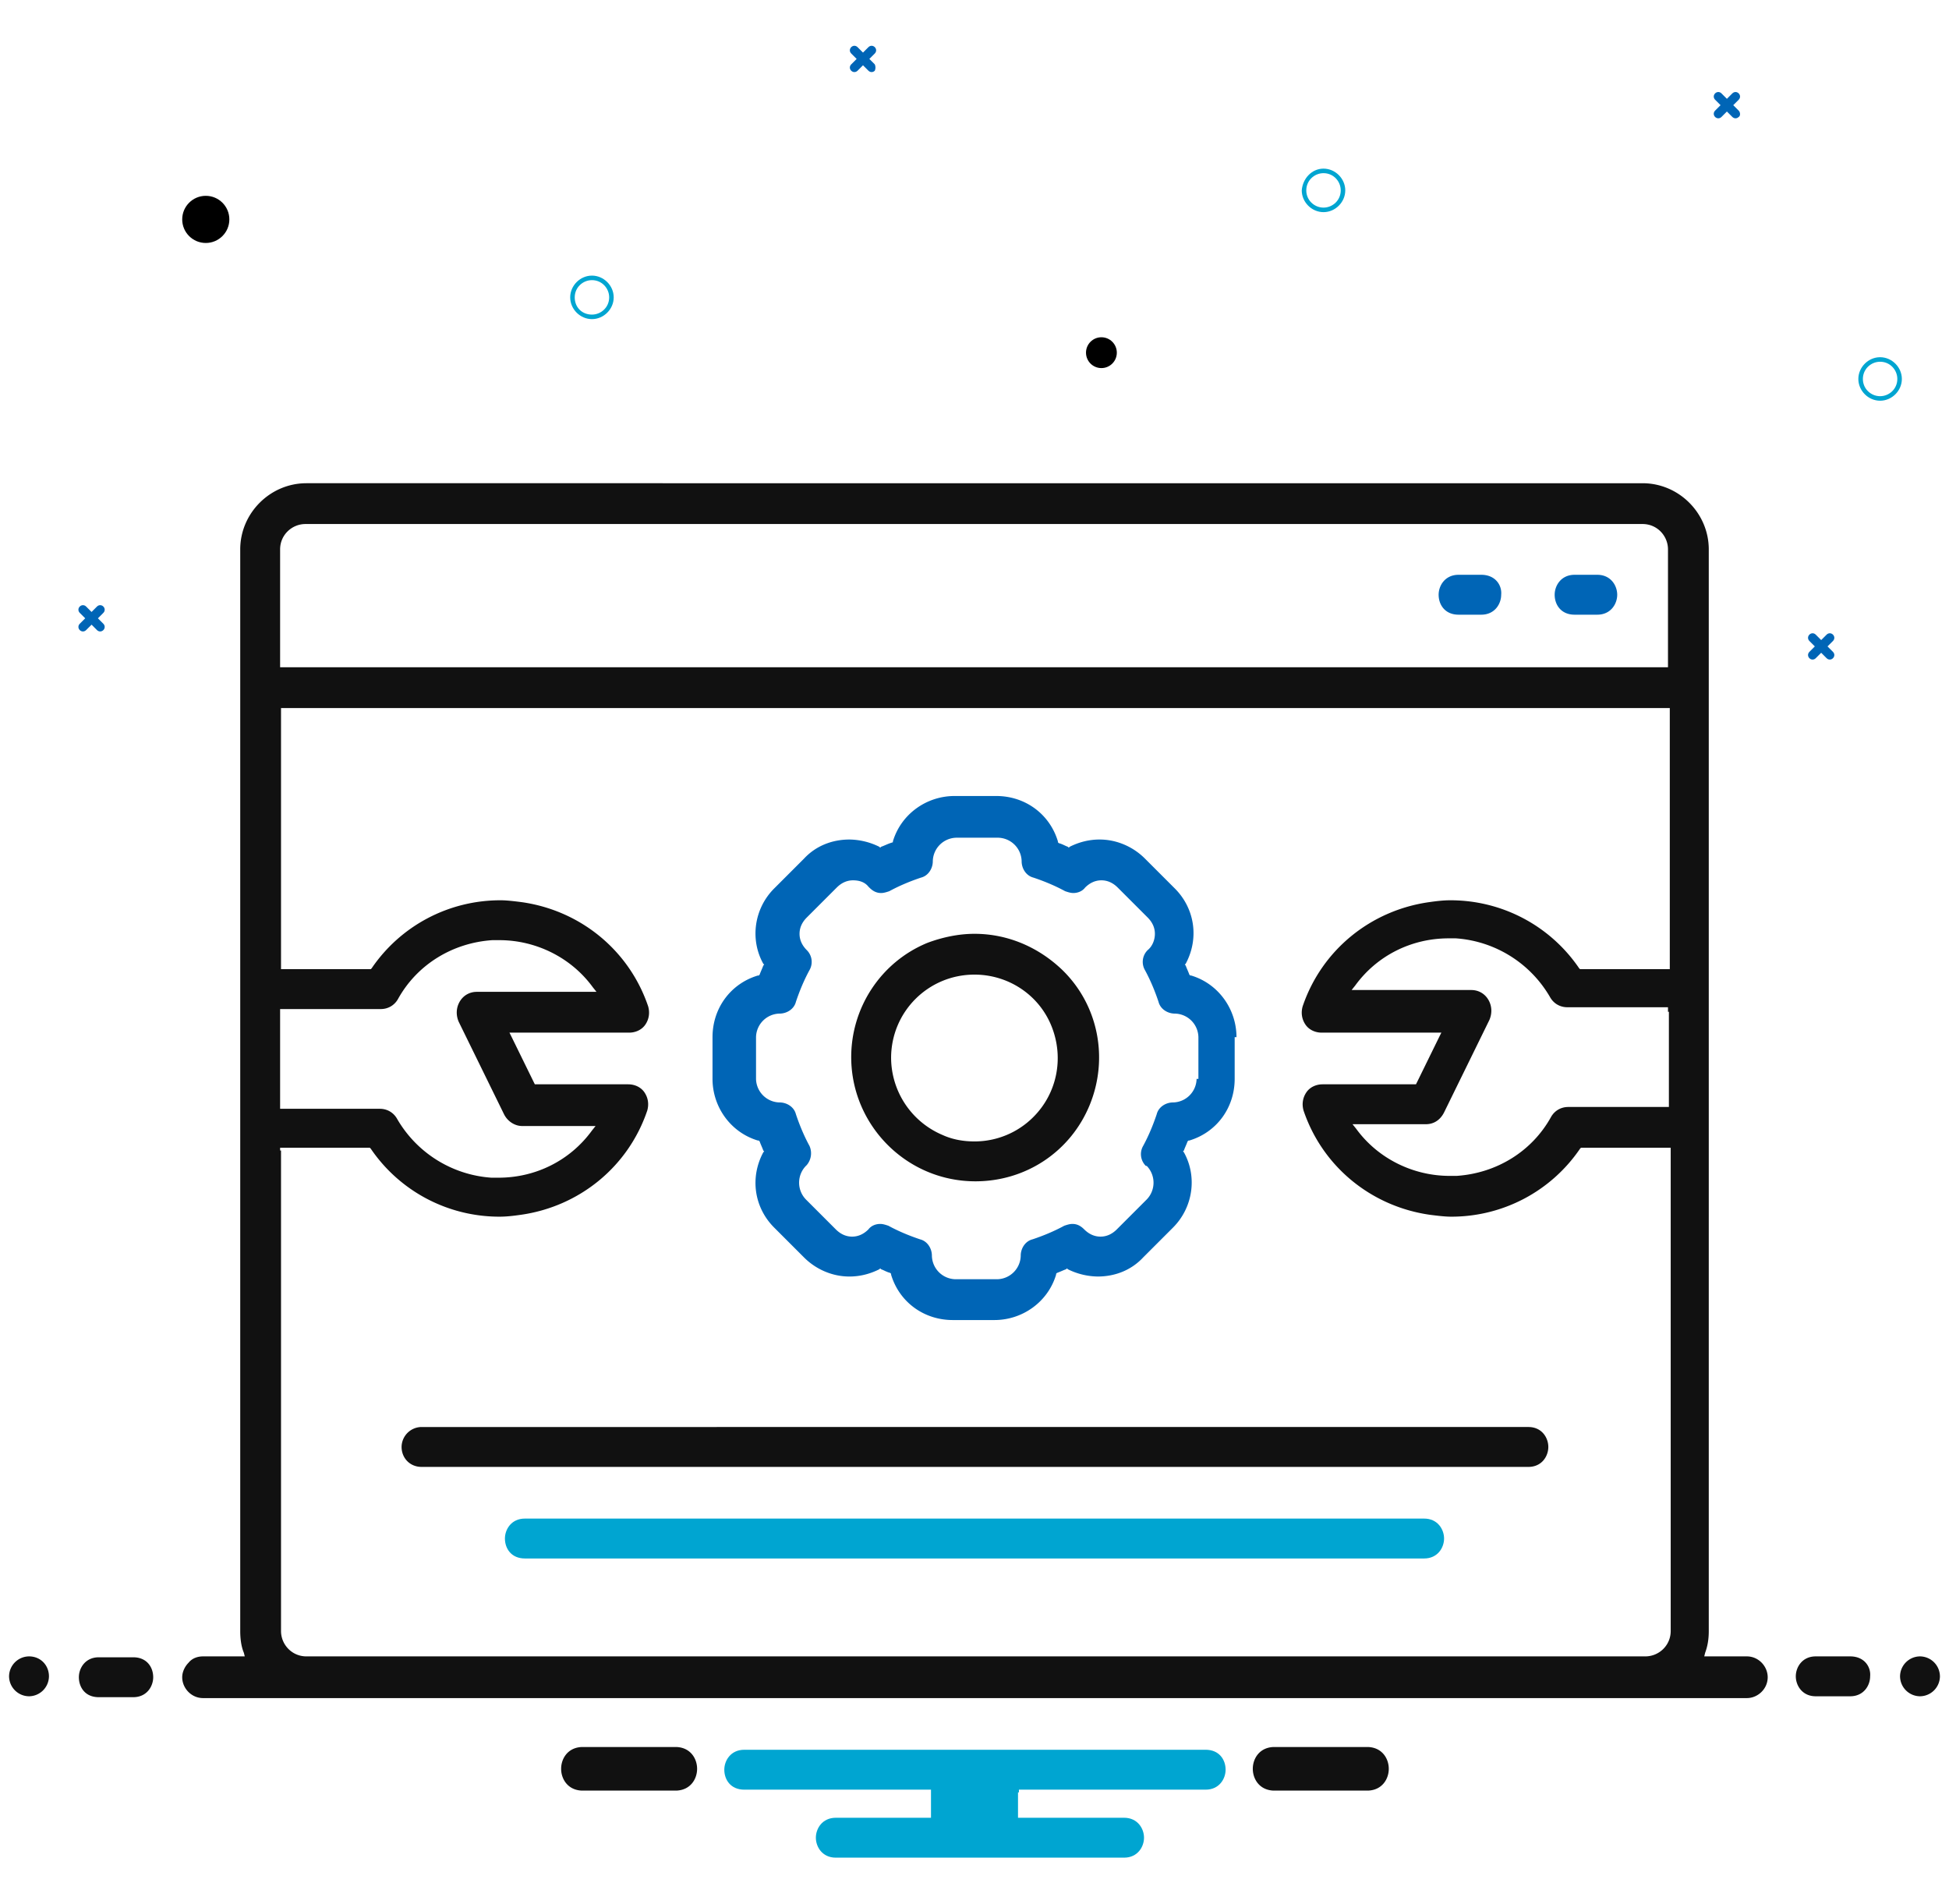
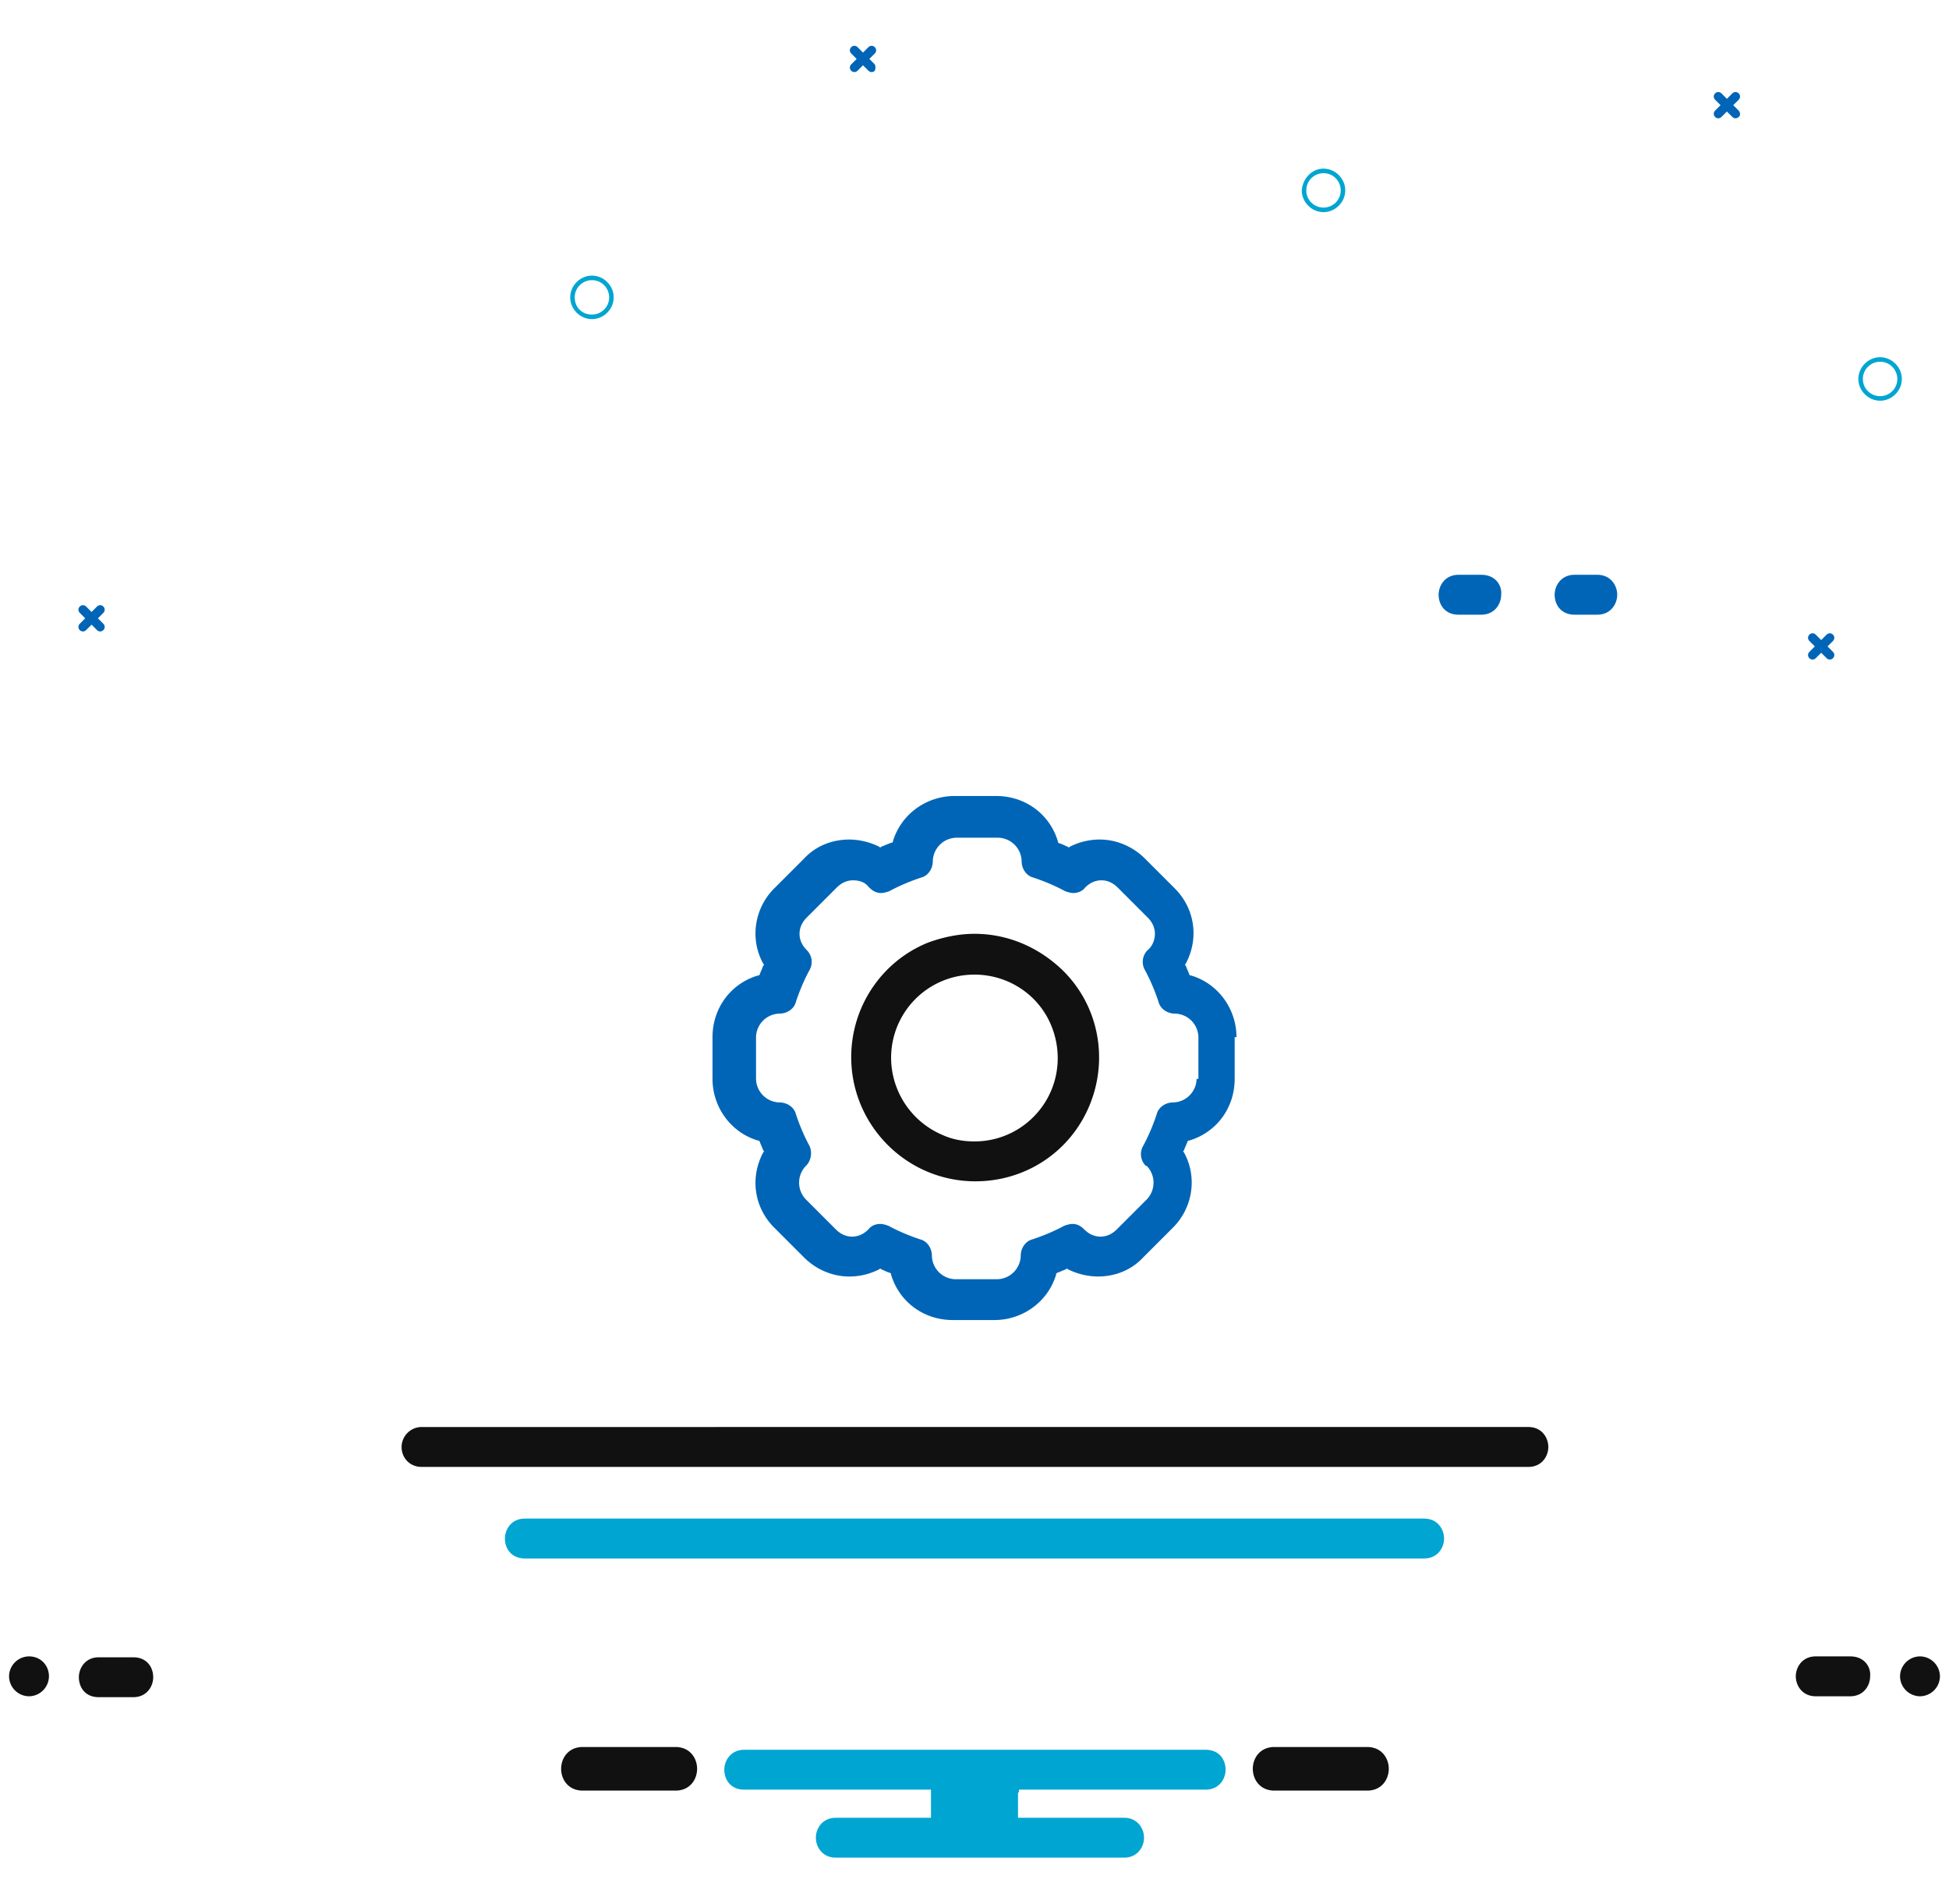
<svg xmlns="http://www.w3.org/2000/svg" xmlns:xlink="http://www.w3.org/1999/xlink" viewBox="0 0 215 210">
  <g fill="#0065b6">
    <use xlink:href="#B" />
    <path d="M191.8 12.2l-.6-.6.6-.6c.2-.2.2-.5 0-.7s-.5-.2-.7 0h0l-.6.6-.6-.6c-.2-.2-.5-.2-.7 0s-.2.5 0 .7l.6.6-.6.6c-.2.2-.2.5 0 .7s.5.2.7 0l.6-.6.6.6c.2.2.5.2.7 0 .2-.1.2-.5 0-.7 0 .1 0 .1 0 0M96.5 7.1l-.6-.6.6-.6c.2-.2.2-.5 0-.7s-.5-.2-.7 0h0l-.6.6-.6-.6c-.2-.2-.5-.2-.7 0s-.2.5 0 .7l.6.6-.6.6c-.2.2-.2.5 0 .7s.5.2.7 0l.6-.6.6.6c.2.2.5.2.7 0 .1-.2.1-.5 0-.7h0" />
    <use xlink:href="#B" x="-190.8" y="-3.1" />
  </g>
  <path d="M65.3 30.4c1.3 0 2.4 1.1 2.4 2.4s-1.1 2.4-2.4 2.4-2.4-1.1-2.4-2.4 1.1-2.4 2.4-2.4zm0 4.3c1 0 1.9-.8 1.9-1.9 0-1-.8-1.9-1.9-1.9-1 0-1.9.8-1.9 1.9h0c0 1.1.8 1.9 1.9 1.9h0zm142.1 4.7c1.3 0 2.4 1.1 2.4 2.4s-1.1 2.4-2.4 2.4-2.4-1.1-2.4-2.4 1.1-2.4 2.4-2.4zm0 4.3c1 0 1.9-.8 1.9-1.9 0-1-.8-1.9-1.9-1.9-1 0-1.9.8-1.9 1.9h0c0 1.1.9 1.9 1.9 1.9h0zM146 18.6c1.3 0 2.4 1.1 2.4 2.4s-1.1 2.4-2.4 2.4-2.4-1.1-2.4-2.4c.1-1.3 1.1-2.4 2.4-2.4zm0 4.3c1 0 1.9-.8 1.9-1.9 0-1-.8-1.9-1.9-1.9-1 0-1.9.8-1.9 1.9h0c0 1.1.9 1.9 1.9 1.9h0z" fill="#00a5d1" />
-   <circle cx="22.7" cy="24.2" r="2.6" />
-   <circle cx="121.5" cy="38.9" r="1.7" />
  <path d="M163.4 63.4h-2.5c-1.5 0-2.2 1.2-2.2 2.2 0 1.1.7 2.2 2.2 2.2h2.5c1.5 0 2.2-1.2 2.2-2.2.1-1-.6-2.2-2.2-2.2zm12.8 0h-2.5c-1.5 0-2.2 1.2-2.2 2.2 0 1.1.7 2.2 2.2 2.2h2.5c1.5 0 2.2-1.2 2.2-2.2s-.7-2.2-2.2-2.2zm-39.8 51c0-3.1-2-5.9-5-6.8h-.1l-.1-.1c-.1-.3-.3-.7-.4-1l-.1-.1.1-.1c1.5-2.8 1-6.1-1.2-8.3l-3.3-3.3c-1.3-1.3-3.1-2.1-5-2.1-1.2 0-2.3.3-3.3.8l-.1.1-.1-.1c-.3-.1-.6-.3-1-.4l-.1-.1v-.1c-.9-3-3.6-5-6.8-5h-4.6c-3.1 0-5.9 2-6.8 5v.1l-.3.1c-.3.1-.7.3-1 .4l-.1.1-.1-.1a7.64 7.64 0 0 0-3.3-.8c-1.9 0-3.7.7-5 2.1L85.4 98c-2.2 2.2-2.7 5.6-1.2 8.3l.1.1-.1.1c-.1.3-.3.7-.4 1l-.1.1h-.1c-3 .9-5 3.6-5 6.8v4.6c0 3.1 2 5.9 5 6.8h.1l.1.1c.1.3.3.7.4 1l.1.1-.1.1c-1.5 2.8-1 6.1 1.2 8.3l3.3 3.3c1.3 1.3 3.1 2.1 5 2.1 1.2 0 2.3-.3 3.3-.8l.1-.1.1.1c.3.1.6.3 1 .4l.1.1v.1c.9 3 3.6 5 6.8 5h4.6c3.1 0 5.9-2 6.8-5v-.1l.1-.1c.3-.1.7-.3 1-.4l.1-.1.1.1a7.64 7.64 0 0 0 3.3.8c1.9 0 3.7-.7 5-2.1l3.3-3.3c2.2-2.2 2.7-5.6 1.2-8.3l-.1-.1.1-.1c.1-.3.3-.7.4-1l.1-.1h.1c3-.9 5-3.6 5-6.8v-4.6zM132 119a2.65 2.65 0 0 1-2.6 2.6c-.8 0-1.6.5-1.8 1.3-.4 1.2-.9 2.4-1.5 3.5-.4.7-.3 1.6.3 2.2h.1a2.66 2.66 0 0 1 0 3.7l-3.3 3.3c-.5.5-1.1.8-1.8.8s-1.3-.3-1.8-.8c-.4-.4-.8-.6-1.3-.6-.3 0-.6.1-.9.2-1.1.6-2.3 1.1-3.5 1.5-.8.2-1.3 1-1.3 1.8a2.65 2.65 0 0 1-2.6 2.6h-4.6a2.65 2.65 0 0 1-2.6-2.6c0-.8-.5-1.6-1.3-1.8-1.2-.4-2.4-.9-3.5-1.5-.3-.1-.6-.2-.9-.2-.5 0-1 .2-1.3.6-.5.5-1.1.8-1.8.8s-1.3-.3-1.8-.8l-3.3-3.3a2.66 2.66 0 0 1 0-3.7l.1-.1a2.01 2.01 0 0 0 .3-2.1c-.6-1.1-1.1-2.3-1.5-3.5-.2-.8-1-1.3-1.8-1.3a2.65 2.65 0 0 1-2.6-2.6v-4.6a2.65 2.65 0 0 1 2.6-2.6c.8 0 1.6-.5 1.8-1.3.4-1.2.9-2.4 1.5-3.5.4-.7.3-1.6-.3-2.2-.5-.5-.8-1.1-.8-1.8s.3-1.3.8-1.8l3.3-3.3c.5-.5 1.1-.8 1.8-.8s1.3.2 1.7.7h0l.1.1c.4.4.8.6 1.3.6.3 0 .6-.1.9-.2 1.1-.6 2.3-1.1 3.5-1.5.8-.2 1.3-1 1.3-1.8a2.65 2.65 0 0 1 2.6-2.6h4.6a2.65 2.65 0 0 1 2.6 2.6c0 .8.5 1.6 1.3 1.8 1.2.4 2.4.9 3.5 1.5.3.1.6.2.9.2.5 0 1-.2 1.3-.6.5-.5 1.1-.8 1.8-.8s1.3.3 1.8.8l3.3 3.3c.5.5.8 1.1.8 1.8s-.3 1.4-.8 1.8c-.6.6-.7 1.5-.3 2.2.6 1.1 1.1 2.3 1.5 3.5.2.8 1 1.3 1.8 1.3a2.65 2.65 0 0 1 2.6 2.6v4.6z" fill="#0065b6" />
  <path d="M46.5 161.8h122.1c1.5 0 2.2-1.2 2.2-2.2s-.7-2.2-2.2-2.2H46.5a2.22 2.22 0 0 0-2.2 2.2c0 1.2.9 2.2 2.2 2.2zm61-58.8c-1.8 0-3.6.4-5.2 1-5.1 2.1-8.4 7.1-8.4 12.6 0 7.5 6.1 13.7 13.7 13.7 5.6 0 10.5-3.3 12.6-8.4s1-11-3-14.9c-2.6-2.5-6-4-9.7-4zm6.5 20.2a9.15 9.15 0 0 1-6.5 2.7c-1.2 0-2.4-.2-3.5-.7a9.28 9.28 0 0 1-5.7-8.5c0-5.1 4.1-9.2 9.2-9.2 3.7 0 7.1 2.2 8.5 5.7s.6 7.4-2 10z" fill="#111" />
  <path d="M157.1 167.5H57.9c-1.5 0-2.2 1.2-2.2 2.2 0 1.1.7 2.2 2.2 2.2h99.2c1.5 0 2.2-1.2 2.2-2.2s-.7-2.2-2.2-2.2z" fill="#00a5d1" />
  <path d="M3.2 182.7a2.22 2.22 0 0 0-2.2 2.2 2.22 2.22 0 0 0 2.2 2.2 2.22 2.22 0 0 0 2.2-2.2c0-1.2-.9-2.2-2.2-2.2zm7.7 4.5h3.8c1.5 0 2.2-1.2 2.2-2.2 0-1.1-.7-2.2-2.2-2.2h-3.8c-1.5 0-2.2 1.2-2.2 2.2s.6 2.2 2.2 2.2zm193.2-4.5h-3.8c-1.5 0-2.2 1.2-2.2 2.2s.7 2.2 2.2 2.2h3.8c1.5 0 2.2-1.2 2.2-2.2.1-1-.6-2.2-2.2-2.2zm7.7 0a2.22 2.22 0 0 0-2.2 2.2 2.22 2.22 0 0 0 2.2 2.2 2.22 2.22 0 0 0 2.2-2.2 2.22 2.22 0 0 0-2.2-2.2zm-71.4 14.8c-1.5-.1-2.2-1.3-2.2-2.4s.7-2.3 2.2-2.4H151c1.5.1 2.2 1.3 2.2 2.4s-.7 2.3-2.2 2.4h-10.6zm-76.3 0c-1.5-.1-2.2-1.3-2.2-2.4s.7-2.3 2.2-2.4h10.6c1.5.1 2.2 1.3 2.2 2.4s-.7 2.3-2.2 2.4H64.1z" fill="#111" />
  <path d="M112.4 197.7v-.3h.3H133c1.5 0 2.2-1.2 2.2-2.2 0-1.1-.7-2.2-2.2-2.2H82.1c-1.5 0-2.2 1.2-2.2 2.2 0 1.1.7 2.2 2.2 2.2h20.3.3v.3 2.5.3h-.3-10.2c-1.5 0-2.2 1.2-2.2 2.2s.7 2.2 2.2 2.2H124c1.5 0 2.2-1.2 2.2-2.2s-.7-2.2-2.2-2.2h-11.4-.3v-.3-2.5z" fill="#00a5d1" />
-   <path d="M22.7 182.7h-.3c-.6 0-1.2.2-1.6.7-.4.4-.7 1-.7 1.6 0 1.2 1 2.3 2.3 2.3h.3 169.7.3c1.2 0 2.3-1 2.3-2.3 0-1.2-1-2.3-2.3-2.3h-.3-3.9-.5l.1-.4c.3-.8.4-1.6.4-2.4V60.6c0-4-3.3-7.3-7.3-7.3H33.8c-4 0-7.3 3.3-7.3 7.3v119.3c0 .8.1 1.7.4 2.4l.1.4h-.4-3.9zm161.4-71.1v10.2.3h-.3H173c-.8 0-1.5.4-1.9 1.1-2.1 3.8-6 6.2-10.4 6.5h-.8c-4 0-7.9-1.9-10.3-5.2l-.4-.5h.6 7.5c.9 0 1.6-.5 2-1.3l5-10.2c.3-.7.3-1.5-.1-2.2s-1.1-1.1-1.9-1.1h-12.6-.6l.4-.5c2.4-3.3 6.2-5.2 10.3-5.2h.8A13.05 13.05 0 0 1 171 110c.4.7 1.1 1.1 1.9 1.1h10.8.3v.5zM30.9 73.3V60.6c0-1.6 1.3-2.8 2.8-2.8h147.5c1.6 0 2.8 1.3 2.8 2.8v12.7.3h-.3H31.2h-.3v-.3zm0 48.5v-10.2-.3h.3H42c.8 0 1.5-.4 1.9-1.1 2.1-3.8 6-6.2 10.4-6.5h.8c4 0 7.9 1.9 10.3 5.2l.4.5h-.6-12.6c-.8 0-1.5.4-1.9 1.1s-.4 1.5-.1 2.2l5 10.2c.4.8 1.2 1.3 2 1.3h7.5.6l-.4.5c-2.4 3.3-6.2 5.2-10.3 5.2h-.8a13.05 13.05 0 0 1-10.4-6.5c-.4-.7-1.1-1.1-1.9-1.1H31.2h-.3v-.5zm0 5.1v-.3h.3 9.4.2l.1.1c3.2 4.7 8.5 7.5 14.2 7.5.8 0 1.6-.1 2.3-.2 6.5-.9 11.9-5.3 14-11.5.2-.7.1-1.4-.3-2s-1.1-.9-1.8-.9H59.2 59l-.1-.2-2.5-5.1-.2-.4h.5 12.7c.7 0 1.4-.3 1.8-.9s.5-1.3.3-2c-2.1-6.2-7.5-10.6-14-11.5-.8-.1-1.6-.2-2.3-.2-5.7 0-11 2.8-14.2 7.5l-.1.1h-.2-9.4-.3v-.3-28.2-.3h.3 152.6.3v.3 28.2.3h-.3-9.4-.2l-.1-.1c-3.2-4.7-8.5-7.5-14.2-7.5-.8 0-1.6.1-2.3.2-6.5.9-11.9 5.3-14 11.5-.2.7-.1 1.4.3 2s1.1.9 1.8.9h12.7.5l-.2.4-2.5 5.1-.1.2h-.2-10.1c-.7 0-1.4.3-1.8.9s-.5 1.3-.3 2c2.1 6.2 7.5 10.6 14 11.5.8.1 1.6.2 2.3.2 5.7 0 11-2.8 14.2-7.5l.1-.1h.2 9.4.3v.3 53c0 1.6-1.3 2.8-2.8 2.8H33.8c-1.6 0-2.8-1.3-2.8-2.8v-53z" fill="#111" />
  <defs>
    <path id="B" d="M202.2 71.9l-.6-.6.6-.6c.2-.2.2-.5 0-.7s-.5-.2-.7 0h0l-.6.6-.6-.6c-.2-.2-.5-.2-.7 0s-.2.5 0 .7l.6.6-.6.6c-.2.2-.2.5 0 .7s.5.2.7 0l.6-.6.6.6c.2.2.5.2.7 0s.2-.5 0-.7h0" />
  </defs>
</svg>